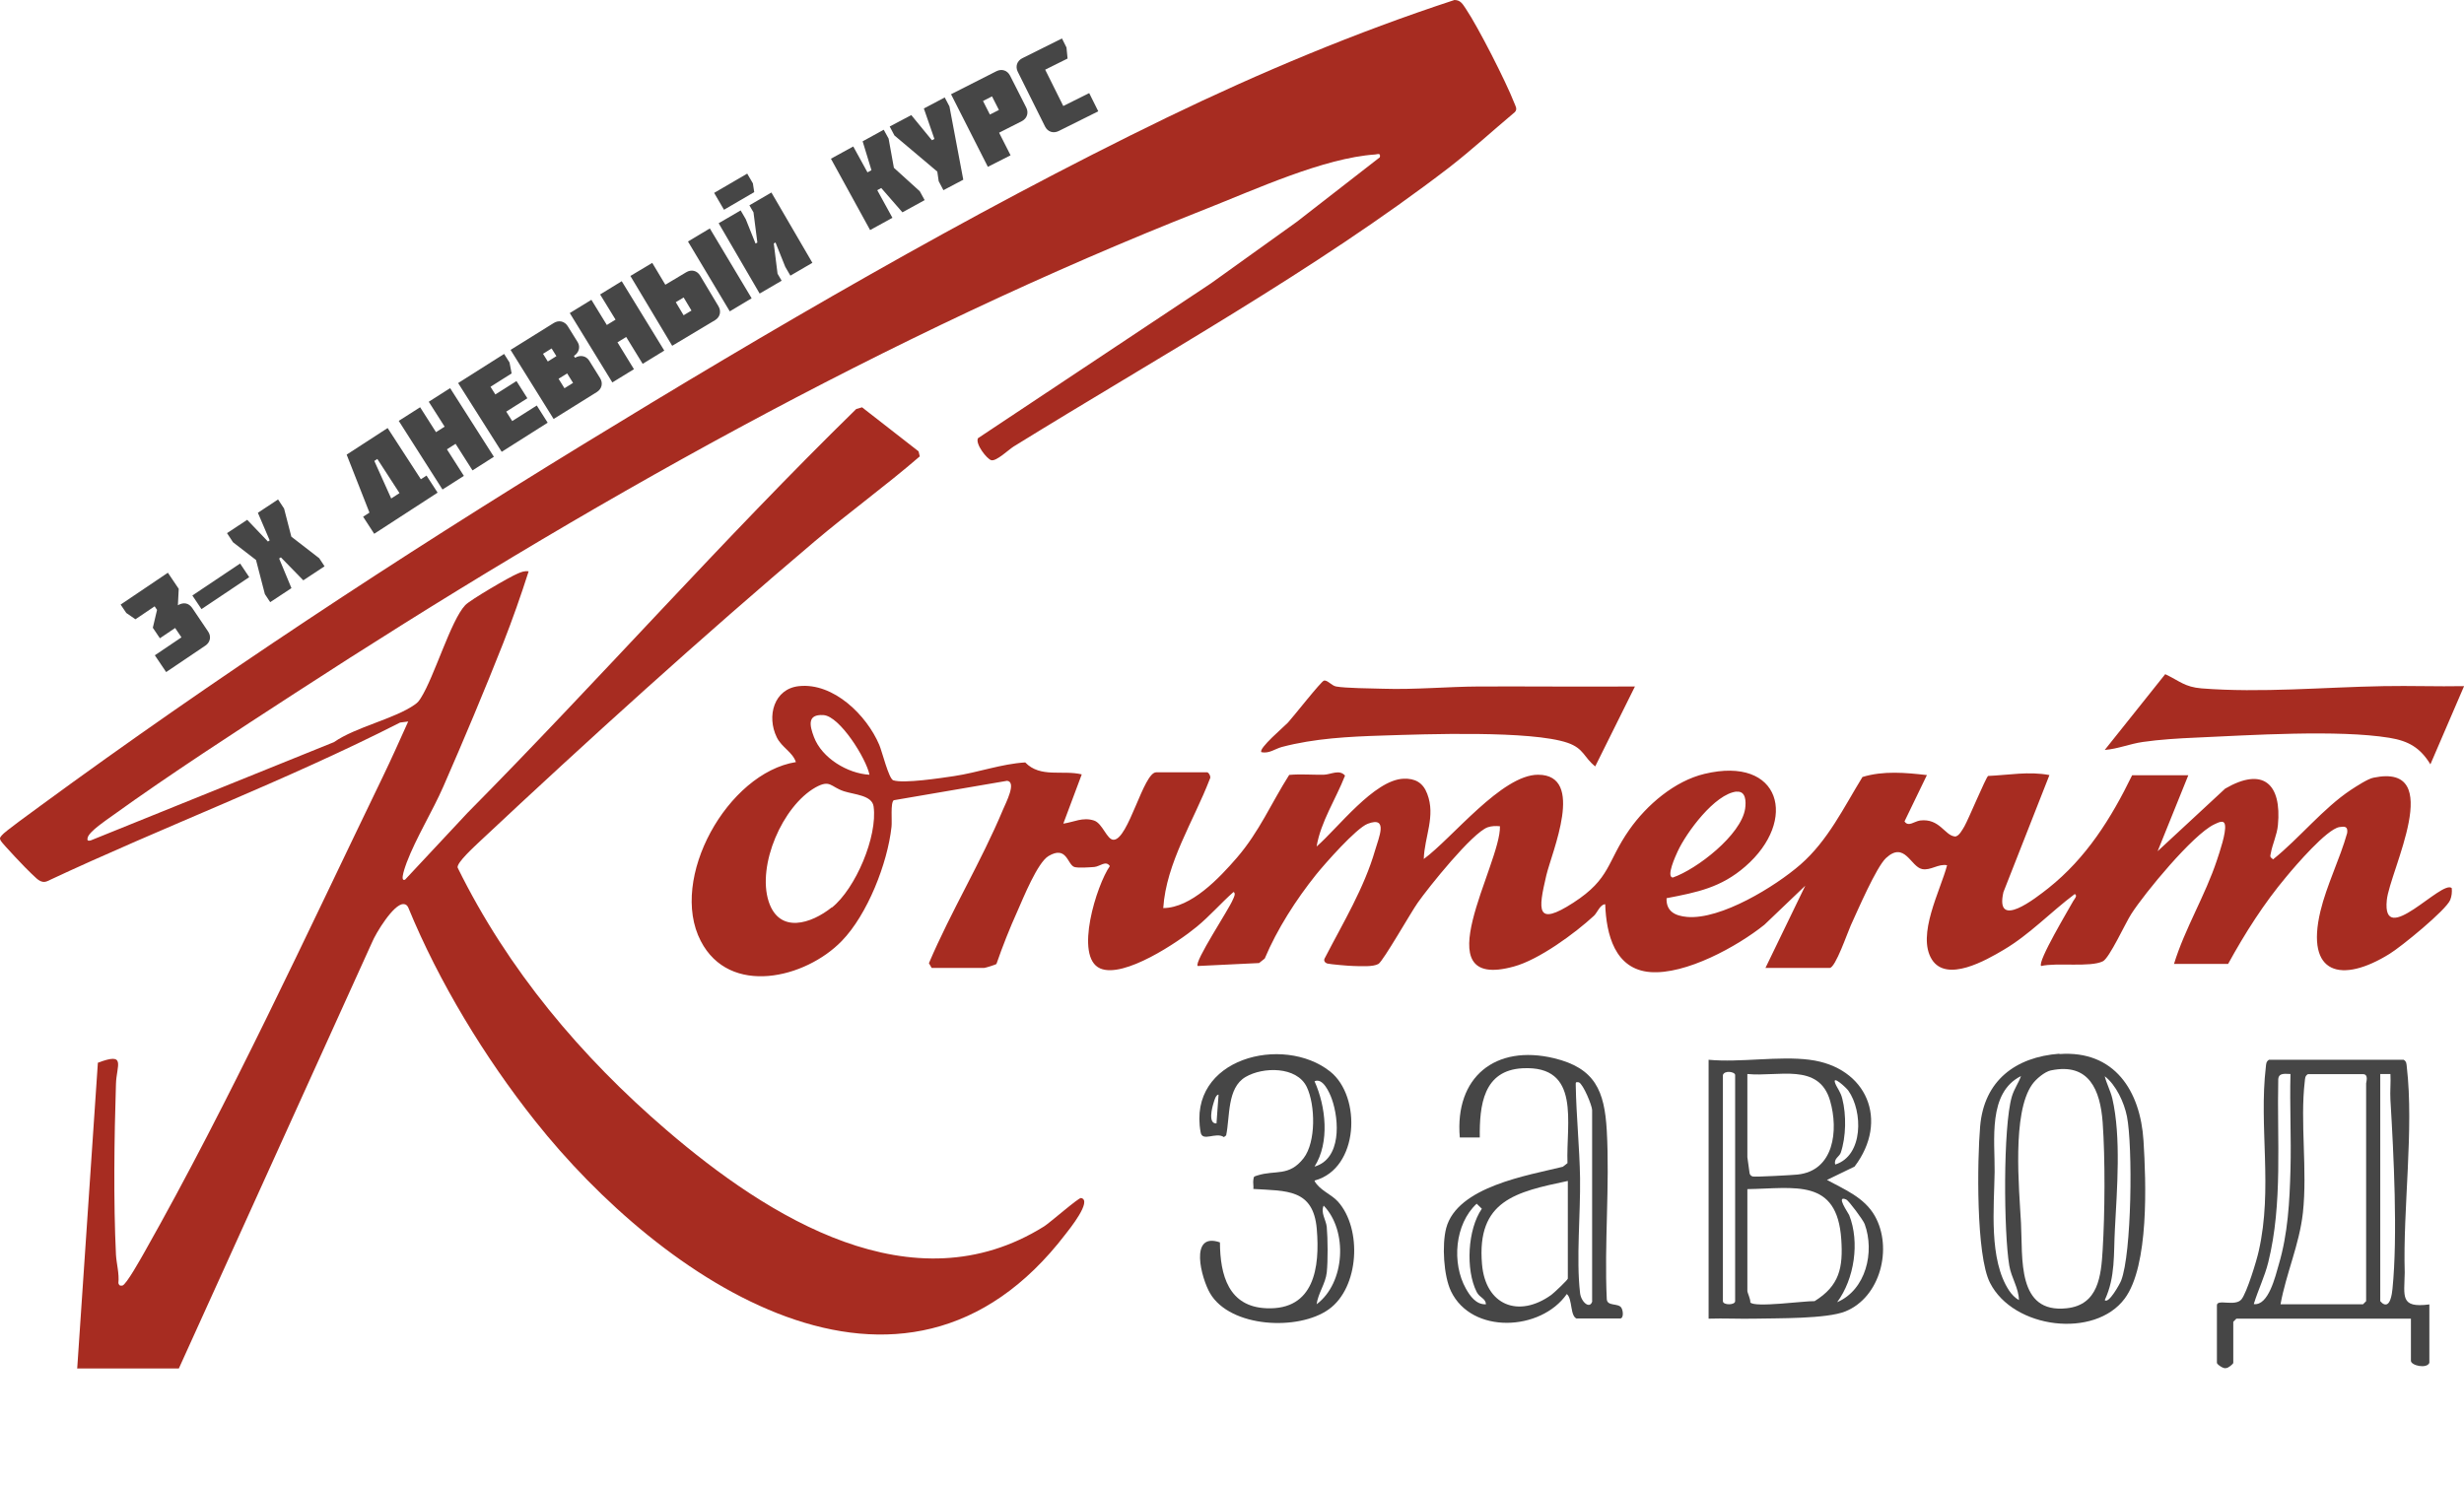
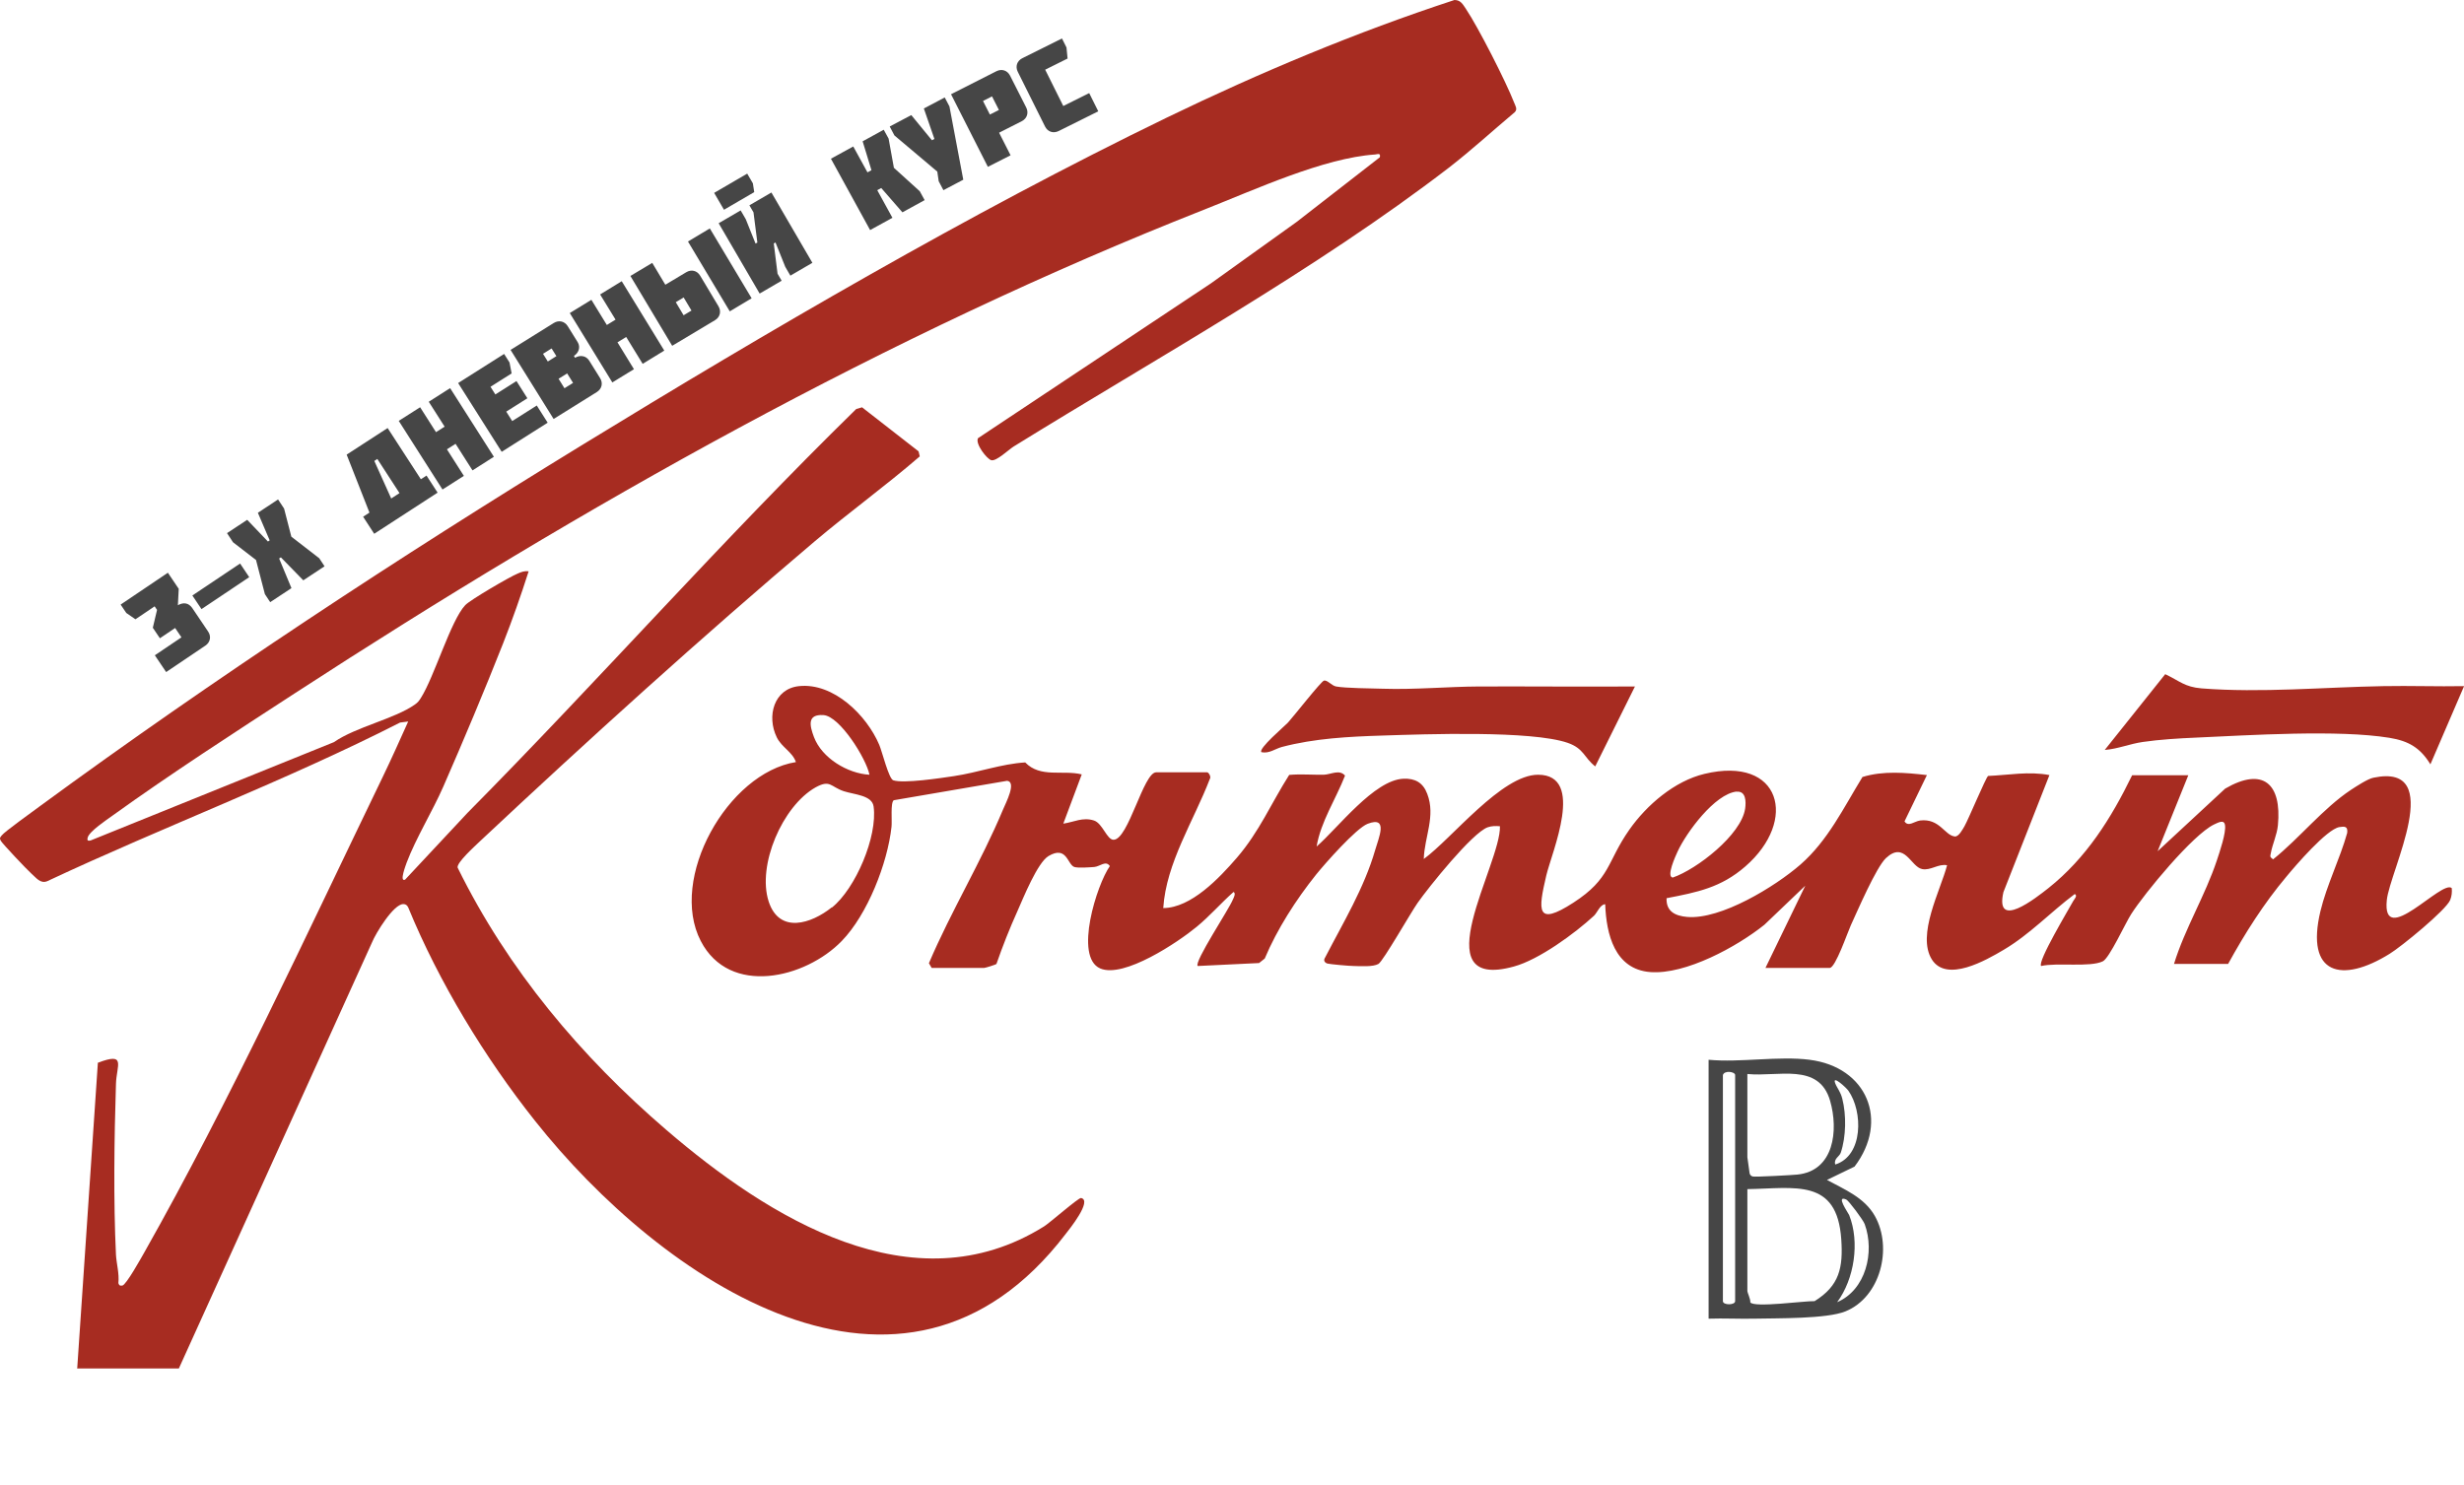
<svg xmlns="http://www.w3.org/2000/svg" viewBox="0 0 695.73 419.388" fill="none">
  <path d="M21.797 386.52L27.635 300.136C35.76 297.052 32.889 300.872 32.743 306.111C32.257 321.293 32.014 339.263 32.743 354.345C32.889 356.892 33.716 359.635 33.425 362.377C33.668 363.013 33.765 363.16 34.544 363.062C35.614 362.916 39.847 355.276 40.771 353.66C64.805 311.154 86.699 263.605 108.057 219.434C110.539 214.292 112.923 208.955 115.258 203.764L112.971 204.058C80.569 220.56 46.318 233.391 13.331 248.865C11.385 249.648 10.217 247.885 8.855 246.71C7.687 245.682 0.584 238.19 0.195 237.406C-0.194 236.622 0.049 236.524 0.487 235.937C1.217 234.909 9.536 228.983 11.288 227.661C60.232 191.766 112.971 157.144 164.64 125.51C216.309 93.875 273.62 60.282 329.474 33.202C355.794 20.469 382.895 9.108 410.675 0C412.476 0 413.059 1.273 413.936 2.546C417.389 7.688 425.221 23.065 427.509 28.941C427.851 29.872 428.579 30.802 427.704 31.683C421.524 36.874 415.539 42.359 409.167 47.305C371.559 76.197 326.749 101.025 286.221 126.097C284.81 126.979 281.309 130.358 279.898 129.966C278.682 129.672 275.275 125.314 276.152 123.747L341.929 80.017L366.11 62.681L389.609 44.416C389.852 43.142 389.121 43.534 388.246 43.632C373.747 44.612 354.286 53.573 340.615 58.96C250.317 94.512 164.64 142.894 83.342 195.733C66.46 206.702 48.069 218.602 31.819 230.305C30.116 231.53 25.251 234.762 24.764 236.525C24.521 237.357 24.813 237.553 25.592 237.357L94.289 209.591C100.468 205.282 111.414 203.029 117.155 198.965C117.982 198.377 118.274 197.985 118.81 197.153C122.653 191.129 127.275 175.214 131.362 170.905C132.724 169.436 143.963 162.874 146.152 161.992C147.174 161.552 148.098 161.16 149.266 161.356C147.077 168.212 144.693 174.969 142.065 181.678C136.811 194.998 130.924 209.003 125.183 222.127C122.118 229.13 117.447 236.671 114.82 243.625C114.626 244.213 112.679 249.208 114.382 248.424L131.994 229.571C169.116 192.06 204 152.443 241.754 115.52L243.408 115.03L259.367 127.469L259.706 128.889C250.074 137.214 239.711 144.706 229.98 152.933C198.113 179.915 165.954 209.052 135.449 237.651C134.184 238.875 128.832 243.674 129.221 245.045C143.379 273.841 164.056 298.422 188.236 319.186C216.893 343.768 257.712 369.527 294.785 346.364C296.439 345.335 304.564 338.186 305.246 338.332C308.553 339.019 301.791 347.344 300.916 348.47C254.939 408.654 186.534 361.3 151.066 316.542C136.908 298.717 123.918 277.366 115.258 256.259C114.966 255.672 114.577 255.329 113.896 255.329C111.123 255.28 106.063 263.605 105.041 266.152L50.502 386.471H21.943L21.797 386.52Z" fill="#A72C21" />
  <path d="M263.064 273.351L262.286 272.027C268.561 257.287 277.027 243.429 283.207 228.64C284.033 226.682 287.099 220.854 284.374 220.511L252.36 225.996C251.387 226.682 251.923 231.823 251.728 233.488C250.609 243.821 244.917 258.315 237.667 265.76C227.402 276.337 205.995 281.478 197.87 265.76C188.723 248.13 205.46 218.308 224.726 215.223C223.801 212.382 220.688 211.06 219.325 208.22C216.406 202.246 218.547 194.508 225.602 193.774C235.381 192.746 244.722 202.001 248.274 210.375C249.101 212.333 250.95 219.924 252.214 220.364C255.134 221.344 265.691 219.728 269.341 219.189C276.201 218.161 282.817 215.712 289.482 215.321C293.764 219.777 300.039 217.377 305.441 218.699L300.233 232.607C303.25 232.166 305.731 230.697 308.894 231.725C311.326 232.509 312.542 237.21 314.441 237.161C318.625 237.112 322.858 218.112 326.457 218.112H340.859C341.249 218.112 342.075 219.385 341.59 220.022C337.065 231.823 329.279 243.674 328.453 256.455C336.333 256.406 344.266 247.983 349.227 242.254C355.602 234.86 358.909 226.877 364.016 218.846C367.228 218.553 370.489 218.846 373.747 218.797C375.791 218.748 378.175 217.182 379.781 219.042C377.202 225.653 372.921 232.068 371.754 239.071C377.787 233.831 388.003 220.267 396.273 219.924C399.583 219.777 401.82 221.05 402.987 224.184C405.422 230.501 402.21 236.28 402.015 242.597C409.993 236.769 424.054 218.748 434.32 218.797C447.699 218.846 438.163 240.638 436.606 247.249C434.32 257.043 433.638 261.794 444.246 254.937C454.851 248.081 453.635 243.478 460.056 234.321C464.972 227.318 472.852 220.56 481.269 218.553C502.872 213.362 507.785 231.676 492.801 244.703C485.941 250.677 479.227 251.999 470.567 253.664C470.42 257.435 473.047 258.659 476.357 258.954C485.892 259.785 501.218 250.383 508.37 244.164C516.153 237.357 520.532 228.151 525.884 219.434C531.771 217.622 538.095 218.21 544.08 218.895L537.756 231.97C538.826 233.635 540.481 231.97 542.133 231.725C547.679 231.04 549.09 235.937 551.961 236.231C553.082 236.329 554.152 234.223 554.685 233.342C555.806 231.383 560.719 219.581 561.353 219.14C567.14 218.895 572.881 217.769 578.672 218.895L565.683 251.95C563.2 262.823 574.829 253.615 578.379 250.824C589.084 242.303 596.09 231.138 602.024 218.944H617.886L609.225 240.393L628.296 222.715C639.001 216.496 644.304 221.344 643.186 233.048C642.942 235.741 641.628 238.434 641.19 240.932C640.995 241.911 640.848 241.96 641.823 242.695C649.217 236.769 655.982 228.249 663.814 223.058C665.322 222.079 668.583 219.924 670.186 219.63C690.863 215.321 674.76 245.976 673.934 254.203C672.523 268.11 689.598 248.228 692.274 250.824C692.371 251.999 692.274 253.028 691.838 254.154C690.671 257.043 677.875 267.474 674.711 269.382C661.236 277.758 650.871 275.357 655.202 257.287C656.954 249.991 660.699 242.548 662.744 235.251C662.988 233.342 662.062 233.342 660.504 233.586C656.905 234.272 648.244 244.36 645.569 247.592C639.196 255.182 633.891 263.556 629.125 272.225H613.848C616.914 262.233 622.655 252.93 625.962 242.94C626.742 240.589 628.589 235.202 628.25 233.048C628.006 231.285 626.254 232.362 625.136 232.852C619.151 235.741 605.577 252.195 601.783 258.12C600.128 260.668 595.603 270.609 593.753 271.488C590.154 273.251 580.765 271.783 576.337 272.812C575.17 271.686 584.267 256.553 585.434 254.398C585.726 253.909 586.699 252.93 585.824 252.489C579.013 257.582 573.125 263.898 565.729 268.256C560.768 271.196 549.675 277.561 545.491 270.998C541.112 264.046 547.923 251.46 549.773 244.36C547.292 243.87 545.15 245.927 542.718 245.437C539.506 244.8 537.805 237.406 532.5 242.352C529.727 244.996 524.473 257.238 522.577 261.353C521.7 263.261 518.247 273.351 516.641 273.351H498.493L509.732 250.138L498.201 261.158C490.515 267.327 475.967 275.308 465.944 274.526C455.921 273.741 453.538 263.8 453.245 255.378C451.834 255.378 451.008 257.728 450.085 258.61C444.682 263.605 434.515 271.047 427.461 272.958C401.384 280.157 423.859 243.968 423.52 233.342C422.304 233.244 421.232 233.244 420.065 233.635C415.686 235.202 403.377 250.579 400.311 254.937C398.367 257.679 390.581 271.391 389.219 272.225C387.71 273.105 384.111 272.861 382.213 272.812C380.948 272.812 375.596 272.322 374.819 272.125C374.039 271.881 373.603 271.245 374.137 270.46C379.247 260.568 385.181 250.824 388.295 240.05C389.267 236.622 392.138 230.354 386.156 232.656C382.895 233.929 374.137 243.87 371.607 247.004C365.963 254.056 360.612 262.381 357.108 270.706L355.504 271.978L338.183 272.812C337.065 271.735 347.087 256.699 348.108 254.056C348.352 253.517 349.032 252.293 348.303 251.901C344.702 255.084 341.639 258.659 337.891 261.745C332.685 266.052 317.311 276.386 310.646 273.497C303.202 270.265 309.723 249.746 313.371 244.605C312.252 242.891 310.598 244.703 308.992 244.849C307.629 244.947 304.466 245.192 303.348 244.849C301.355 244.164 301.257 238.679 296.049 241.764C292.938 243.625 288.946 253.566 287.294 257.287C285.103 262.135 283.11 267.179 281.357 272.225C281.114 272.468 278.194 273.351 277.902 273.351H262.918H263.064ZM245.5 218.797C244.625 214.292 237.132 202.246 232.51 201.952C227.888 201.658 228.569 204.841 229.834 208.171C232.072 214.096 239.321 218.455 245.5 218.797ZM234.894 256.308C241.56 250.971 247.836 236.231 246.668 227.759C246.23 224.576 241.268 224.429 238.251 223.45C234.456 222.176 234.456 220.071 230.272 222.372C220.931 227.661 213.73 244.36 217.039 254.594C220.055 263.849 229.105 260.863 234.845 256.259L234.894 256.308ZM490.369 223.547C484.189 224.184 476.162 235.105 473.681 240.491C473.145 241.666 470.372 247.641 472.319 247.836C479.13 245.486 491.633 235.79 492.752 228.396C493.044 226.388 492.996 223.303 490.32 223.596L490.369 223.547Z" fill="#A72C21" />
  <path d="M461.662 193.823L450.423 216.447C447.165 213.851 447.263 211.403 442.64 209.787C432.373 206.261 402.453 207.338 390.435 207.73C380.948 208.024 371.169 208.514 361.926 210.962C359.978 211.501 358.375 212.872 356.184 212.431C355.115 211.501 362.898 204.939 363.678 204.058C365.04 202.588 373.067 192.354 373.844 192.207C374.819 192.011 375.986 193.627 377.251 193.872C379.878 194.361 387.225 194.41 390.483 194.508C399.534 194.802 408.631 193.921 417.584 193.872C432.276 193.823 447.019 193.97 461.711 193.872L461.662 193.823Z" fill="#A72C21" />
  <path d="M695.73 193.823L686.243 215.859C683.372 211.158 680.063 209.248 674.663 208.367C660.215 206.016 635.256 207.632 619.977 208.318C615.308 208.514 609.664 208.857 605.041 209.542C601.296 210.081 598.035 211.501 594.29 211.795L611.367 190.395C615.405 192.305 616.865 194.019 621.631 194.41C638.368 195.733 656.223 194.068 672.959 193.774C680.55 193.627 688.187 193.921 695.73 193.774V193.823Z" fill="#A72C21" />
-   <path d="M685.95 368.344V384.896C685.173 386.658 680.745 385.632 680.745 384.308V372.41H631.459L630.584 373.29V384.896C630.584 385.191 629.125 386.415 628.54 386.366C627.811 386.658 625.962 385.288 625.962 384.896V368.639C625.962 366.728 631.167 369.129 632.919 366.926C634.427 365.014 637.201 356.005 637.785 353.262C641.775 335.633 637.785 318.199 639.779 301.306C639.876 300.472 639.827 299.836 640.656 299.297H678.701C679.529 299.787 679.48 300.472 679.578 301.306C681.62 318.838 678.457 341.462 678.993 359.383C678.896 366.092 677.582 369.47 685.902 368.393L685.95 368.344ZM646.736 303.312C645.276 303.312 643.429 302.873 643.283 304.782C642.893 321.872 644.597 339.845 640.461 356.495C639.438 360.607 637.59 364.281 636.374 368.295C640.51 368.834 642.454 360.51 643.429 357.131C646.007 348.414 646.492 339.404 646.736 330.295C646.98 321.187 646.492 312.275 646.736 303.263V303.312ZM643.865 368.344H667.218L668.095 367.464V305.957C668.095 305.616 668.873 303.361 667.218 303.361H651.651C650.823 303.851 650.871 304.538 650.774 305.369C649.412 316.878 651.554 330.392 650.24 342.536C649.217 351.597 645.52 359.578 643.914 368.393L643.865 368.344ZM672.084 303.312V367.464L672.669 368.052C674.906 369.668 675.394 365.358 675.537 363.986C677.046 349.001 675.879 325.936 674.955 310.61C674.809 308.209 675.101 305.713 674.955 303.312H672.084Z" fill="#464646" />
  <path d="M510.948 299.297C527.197 301.355 533.475 316.534 523.647 329.463L515.861 333.234C520.825 335.928 526.42 338.18 529.388 343.419C534.447 352.429 530.991 366.338 521.069 370.353C515.763 372.508 501.8 372.261 495.428 372.41C491.097 372.508 486.767 372.261 482.437 372.41V299.297C491.39 300.131 502.239 298.171 510.997 299.297H510.948ZM486.475 303.607V367.464C486.475 368.639 489.93 368.639 489.93 367.464V303.607C489.93 302.676 486.913 302.186 486.475 303.607ZM493.383 303.312V326.818C493.383 326.818 493.968 331.177 494.017 331.372C494.163 331.862 494.407 332.108 494.892 332.254C495.476 332.449 506.228 331.862 507.493 331.716C517.857 330.687 519.17 319.228 516.738 310.854C513.575 299.982 502.044 304.194 493.383 303.312ZM518.198 328.876C526.176 326.377 526.03 313.84 521.895 308.014C521.358 307.229 517.174 303.361 518.198 305.957C518.732 307.329 519.706 308.307 520.191 310.315C521.358 314.869 521.261 321.09 519.753 325.546C519.365 326.672 517.711 327.211 518.198 328.876ZM493.383 335.828V364.573C493.383 365.112 494.309 366.877 494.212 367.805C495.281 369.373 509.635 367.364 512.359 367.464C519.414 363.106 520.435 357.962 519.899 350.03C518.732 332.596 506.813 335.633 493.334 335.828H493.383ZM518.732 367.757C526.856 364.281 529.388 353.606 526.517 345.72C526.128 344.594 521.992 339.06 521.31 338.768C518.198 337.395 521.846 342.488 522.138 343.175C525.155 350.812 523.598 361.194 518.732 367.757Z" fill="#464646" />
-   <path d="M581.493 297.681C597.063 296.555 604.361 308.112 605.236 322.167C605.965 333.822 606.842 357.423 599.933 366.728C591.516 378.09 568.502 375.348 561.886 362.272C557.897 354.437 558.287 327.552 559.113 318.053C560.232 305.174 569.087 298.515 581.493 297.583V297.681ZM579.11 302.286C577.309 302.676 574.877 304.733 573.808 306.252C568.066 314.33 570.108 335.487 570.644 345.379C571.181 355.271 569.38 371.038 583.587 369.47C592.489 368.493 593.268 360.363 593.705 352.967C594.338 342.637 594.436 327.211 593.705 316.975C593.025 307.819 589.862 300.082 579.159 302.286H579.11ZM570.06 367.169C570.011 363.742 567.92 360.902 567.335 357.423C565.778 348.17 565.537 318.248 568.066 309.679C568.746 307.427 569.913 305.957 570.644 303.899C561.206 308.602 563.297 321.97 563.2 330.931C563.054 341.069 561.496 355.71 567.286 364.476C567.969 365.504 568.99 366.582 570.06 367.169ZM594.29 367.169C595.408 368.344 598.62 362.469 598.912 361.684C601.927 353.996 602.219 323.684 600.564 315.31C599.787 311.393 597.501 306.398 594.29 303.951C594.826 306.103 595.895 308.014 596.429 310.218C598.961 321.139 597.743 335.928 597.16 347.141C596.77 353.996 597.355 360.656 594.29 367.169Z" fill="#464646" />
-   <path d="M445.267 372.41C443.271 371.823 444.051 366.777 442.396 365.456C435.098 375.935 415.588 376.915 409.703 364.673C407.61 360.315 407.122 351.5 408.341 346.846C411.453 335.094 431.401 331.959 441.278 329.512L442.591 328.483C442.153 317.27 446.532 300.816 429.893 301.696C418.8 302.286 417.73 312.175 417.828 321.236H412.184C410.724 304.146 422.256 294.89 438.797 298.856C450.375 301.647 453.05 308.063 453.684 319.276C454.559 334.851 452.953 351.254 453.684 366.877C453.781 368.98 456.847 367.954 457.771 369.275C458.355 370.158 458.499 372.362 457.429 372.362H445.316L445.267 372.41ZM449.549 367.464V313.499C449.549 312.275 447.068 306.203 445.803 305.664C444.828 305.516 444.926 305.664 444.926 306.544C445.072 315.115 445.995 324.076 446.142 332.647C446.288 342.734 445.023 355.563 446.142 365.163C446.434 367.757 448.964 369.863 449.597 367.464H449.549ZM442.64 333.527C428.043 336.613 416.902 339.012 418.459 357.033C419.434 368.59 428.725 372.362 438.017 365.699C438.651 365.261 442.689 361.441 442.689 361.097V333.527H442.64ZM419.577 368.344C419.434 366.582 417.876 366.63 416.95 364.868C413.79 358.601 414.372 347.19 418.41 341.362L416.95 339.943C410.724 345.72 409.896 356.738 413.887 363.888C415.054 365.994 416.804 368.493 419.531 368.344H419.577Z" fill="#464646" />
-   <path d="M371.169 333.527C372.628 336.172 375.84 337.201 377.787 339.355C384.647 346.995 383.818 363.596 375.207 369.765C366.597 375.935 347.377 374.955 341.685 365.261C339.204 361.048 335.654 347.826 344.458 350.864C344.507 360.117 346.892 369.08 357.644 369.47C371.071 370.009 372.726 357.962 371.802 347.093C370.83 335.682 363.19 336.367 353.899 335.779C353.996 334.948 353.752 333.968 353.899 333.134C354.045 332.108 354.094 332.303 355.066 331.959C360.125 330.343 363.968 332.401 368.103 327.062C371.607 322.509 371.412 312.078 368.98 306.986C366.158 301.108 356.623 301.257 351.708 304.146C346.405 307.229 347.329 315.408 346.21 320.649L345.579 321.139C343.339 319.571 339.497 322.606 339.009 319.766C335.215 298.807 362.364 292.099 375.596 302.627C384.501 309.728 383.721 330.002 371.266 333.381L371.169 333.527ZM371.169 329.463C378.711 327.308 378.223 316.485 376.035 310.315C375.353 308.455 373.506 304.292 371.169 305.369C374.38 312.47 375.499 322.655 371.169 329.463ZM343.486 317.27L344.071 309.14C343.291 309.14 342.855 310.854 342.66 311.49C342.27 312.714 341.005 317.416 343.486 317.27ZM371.754 368.344C379.829 362.321 380.607 347.583 373.747 340.482C372.823 342.488 374.429 344.496 374.624 346.554C374.917 349.786 374.965 356.151 374.624 359.335C374.283 362.518 372.192 365.163 371.754 368.344Z" fill="#464646" />
  <path d="M54.322 171.772L58.765 178.36C59.701 179.749 59.382 181.39 57.994 182.327L46.914 189.799L43.719 185.063L51.233 179.995L49.452 177.354L45.15 180.255L43.149 177.288L44.342 172.245L43.663 171.238L38.245 174.892L35.658 173.111L34.061 170.743L47.401 161.746L50.467 166.292L50.228 170.929C51.799 170.028 53.275 170.221 54.322 171.772ZM54.315 168.175L67.793 159.149L70.37 162.996L56.891 172.022L54.315 168.175ZM76.146 152.608L72.813 144.815L78.514 141.053L80.214 143.629L82.262 151.563L90.139 157.656L91.64 159.931L85.638 163.892L79.311 157.405L78.818 157.73L82.294 166.098L76.292 170.059L74.791 167.784L72.286 158.146L65.798 153.143L64.098 150.566L69.798 146.804L75.653 152.934L76.146 152.608ZM112.803 139.261L106.546 129.62L105.692 130.174L110.461 140.78L112.803 139.261ZM105.657 150.749L102.529 145.929L104.319 144.767L97.881 128.393L109.449 120.885L118.835 135.346L120.432 134.309L123.561 139.129L105.657 150.749ZM123.108 122.048L125.545 120.495L121.062 113.461L127.099 109.614L139.452 128.998L133.415 132.846L128.633 125.341L126.196 126.894L130.979 134.398L124.942 138.245L112.589 118.861L118.625 115.014L123.108 122.048ZM154.639 119.376L141.656 127.598L129.358 108.18L142.341 99.957L143.869 102.37L144.462 105.455L138.497 109.232L139.868 111.396L145.832 107.618L148.907 112.473L142.942 116.25L144.629 118.914L151.564 114.521L154.639 119.376ZM157.716 106.969L159.383 109.645L161.808 108.134L160.141 105.459L157.716 106.969ZM157.103 100.581L155.748 98.407L153.323 99.918L154.678 102.092L157.103 100.581ZM168.497 110.737L156.318 118.325L144.164 98.815L156.344 91.227C157.793 90.325 159.421 90.703 160.307 92.124L163.102 96.611C163.988 98.033 163.39 99.682 162.052 100.515L162.382 101.045C163.72 100.211 165.464 100.402 166.366 101.851L169.439 106.784C170.325 108.206 169.947 109.834 168.497 110.737ZM171.344 91.78L173.808 90.269L169.448 83.159L175.55 79.417L187.566 99.012L181.464 102.754L176.812 95.168L174.348 96.678L179.001 104.265L172.898 108.007L160.882 88.412L166.984 84.67L171.344 91.78ZM193.02 89.036L195.246 87.704L193.038 84.012L190.812 85.344L193.02 89.036ZM194.257 68.206L200.428 64.514L212.23 84.239L206.059 87.932L194.257 68.206ZM193.779 76.873C195.216 76.013 196.838 76.42 197.697 77.858L202.856 86.48C203.716 87.917 203.325 89.567 201.888 90.427L189.799 97.659L177.998 77.934L184.17 74.242L187.862 80.413L193.779 76.873ZM204.424 59.24L201.646 54.474L210.98 49.034L212.584 51.786L212.963 54.263L204.424 59.24ZM212.755 59.972L211.598 57.986L217.811 54.364L229.385 74.224L223.172 77.845L221.734 75.376L218.966 68.476L218.484 68.757L219.546 77.297L220.704 79.283L214.491 82.904L202.917 63.045L209.13 59.424L210.568 61.892L213.336 68.793L213.846 68.495L212.755 59.972ZM246.06 48.059L243.572 39.911L249.53 36.639L250.905 39.143L252.398 47.389L259.708 54.015L261.083 56.519L254.807 59.964L248.826 53.096L247.704 53.713L251.986 61.513L245.683 64.974L234.62 44.826L240.924 41.365L244.938 48.676L246.06 48.059ZM271.989 50.753L266.383 53.71L265.049 51.183L264.654 48.46L252.548 38.251L251.215 35.724L257.312 32.506L263.138 39.606L263.836 39.238L260.858 30.637L266.753 27.527L268.084 30.053L271.989 50.753ZM277.558 28.516L279.505 32.352L282.053 31.06L280.106 27.223L277.558 28.516ZM288.489 34.238L282.104 37.477L285.344 43.861L278.931 47.114L268.531 26.616L281.327 20.123C282.85 19.351 284.438 19.87 285.198 21.364L289.759 30.354C290.516 31.847 290.01 33.466 288.489 34.238ZM288.689 16.424L299.859 10.861L301.134 13.418L301.437 16.532L295.116 19.679L300.226 29.938L307.545 26.293L310.105 31.437L298.938 36.999C297.409 37.761 295.824 37.229 295.077 35.73L287.376 20.269C286.629 18.77 287.16 17.185 288.689 16.424Z" fill="#464646" />
</svg>